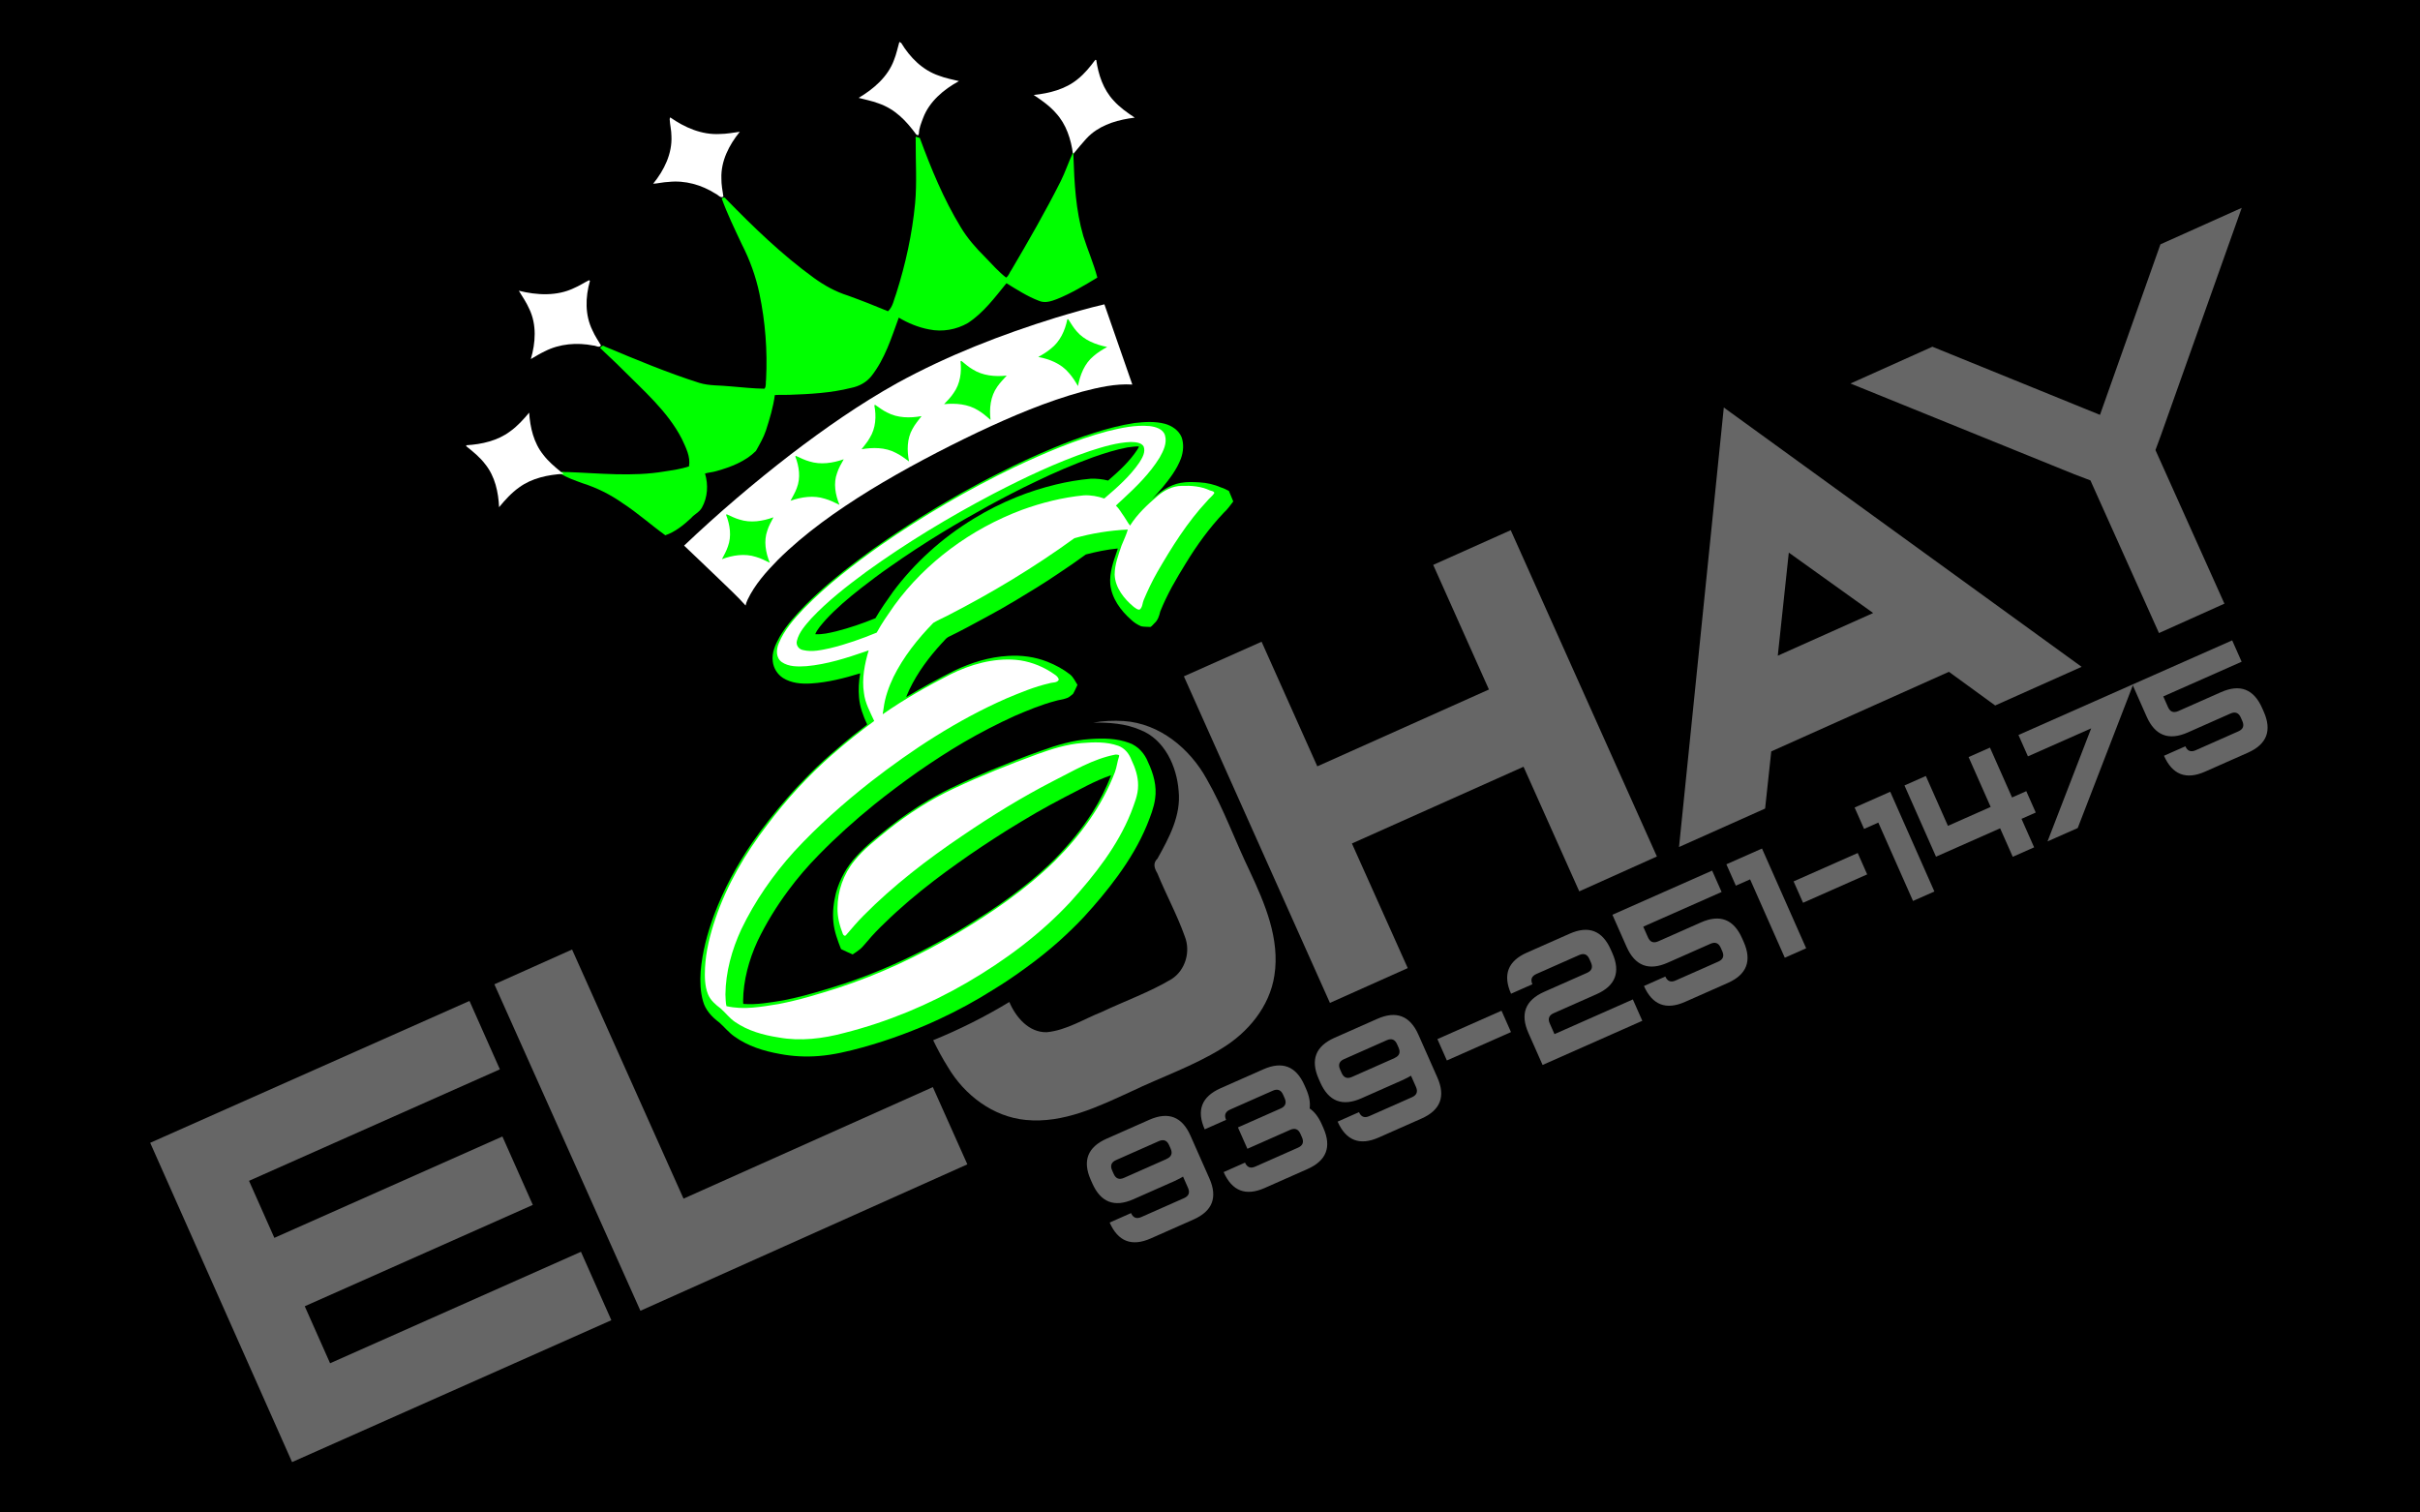
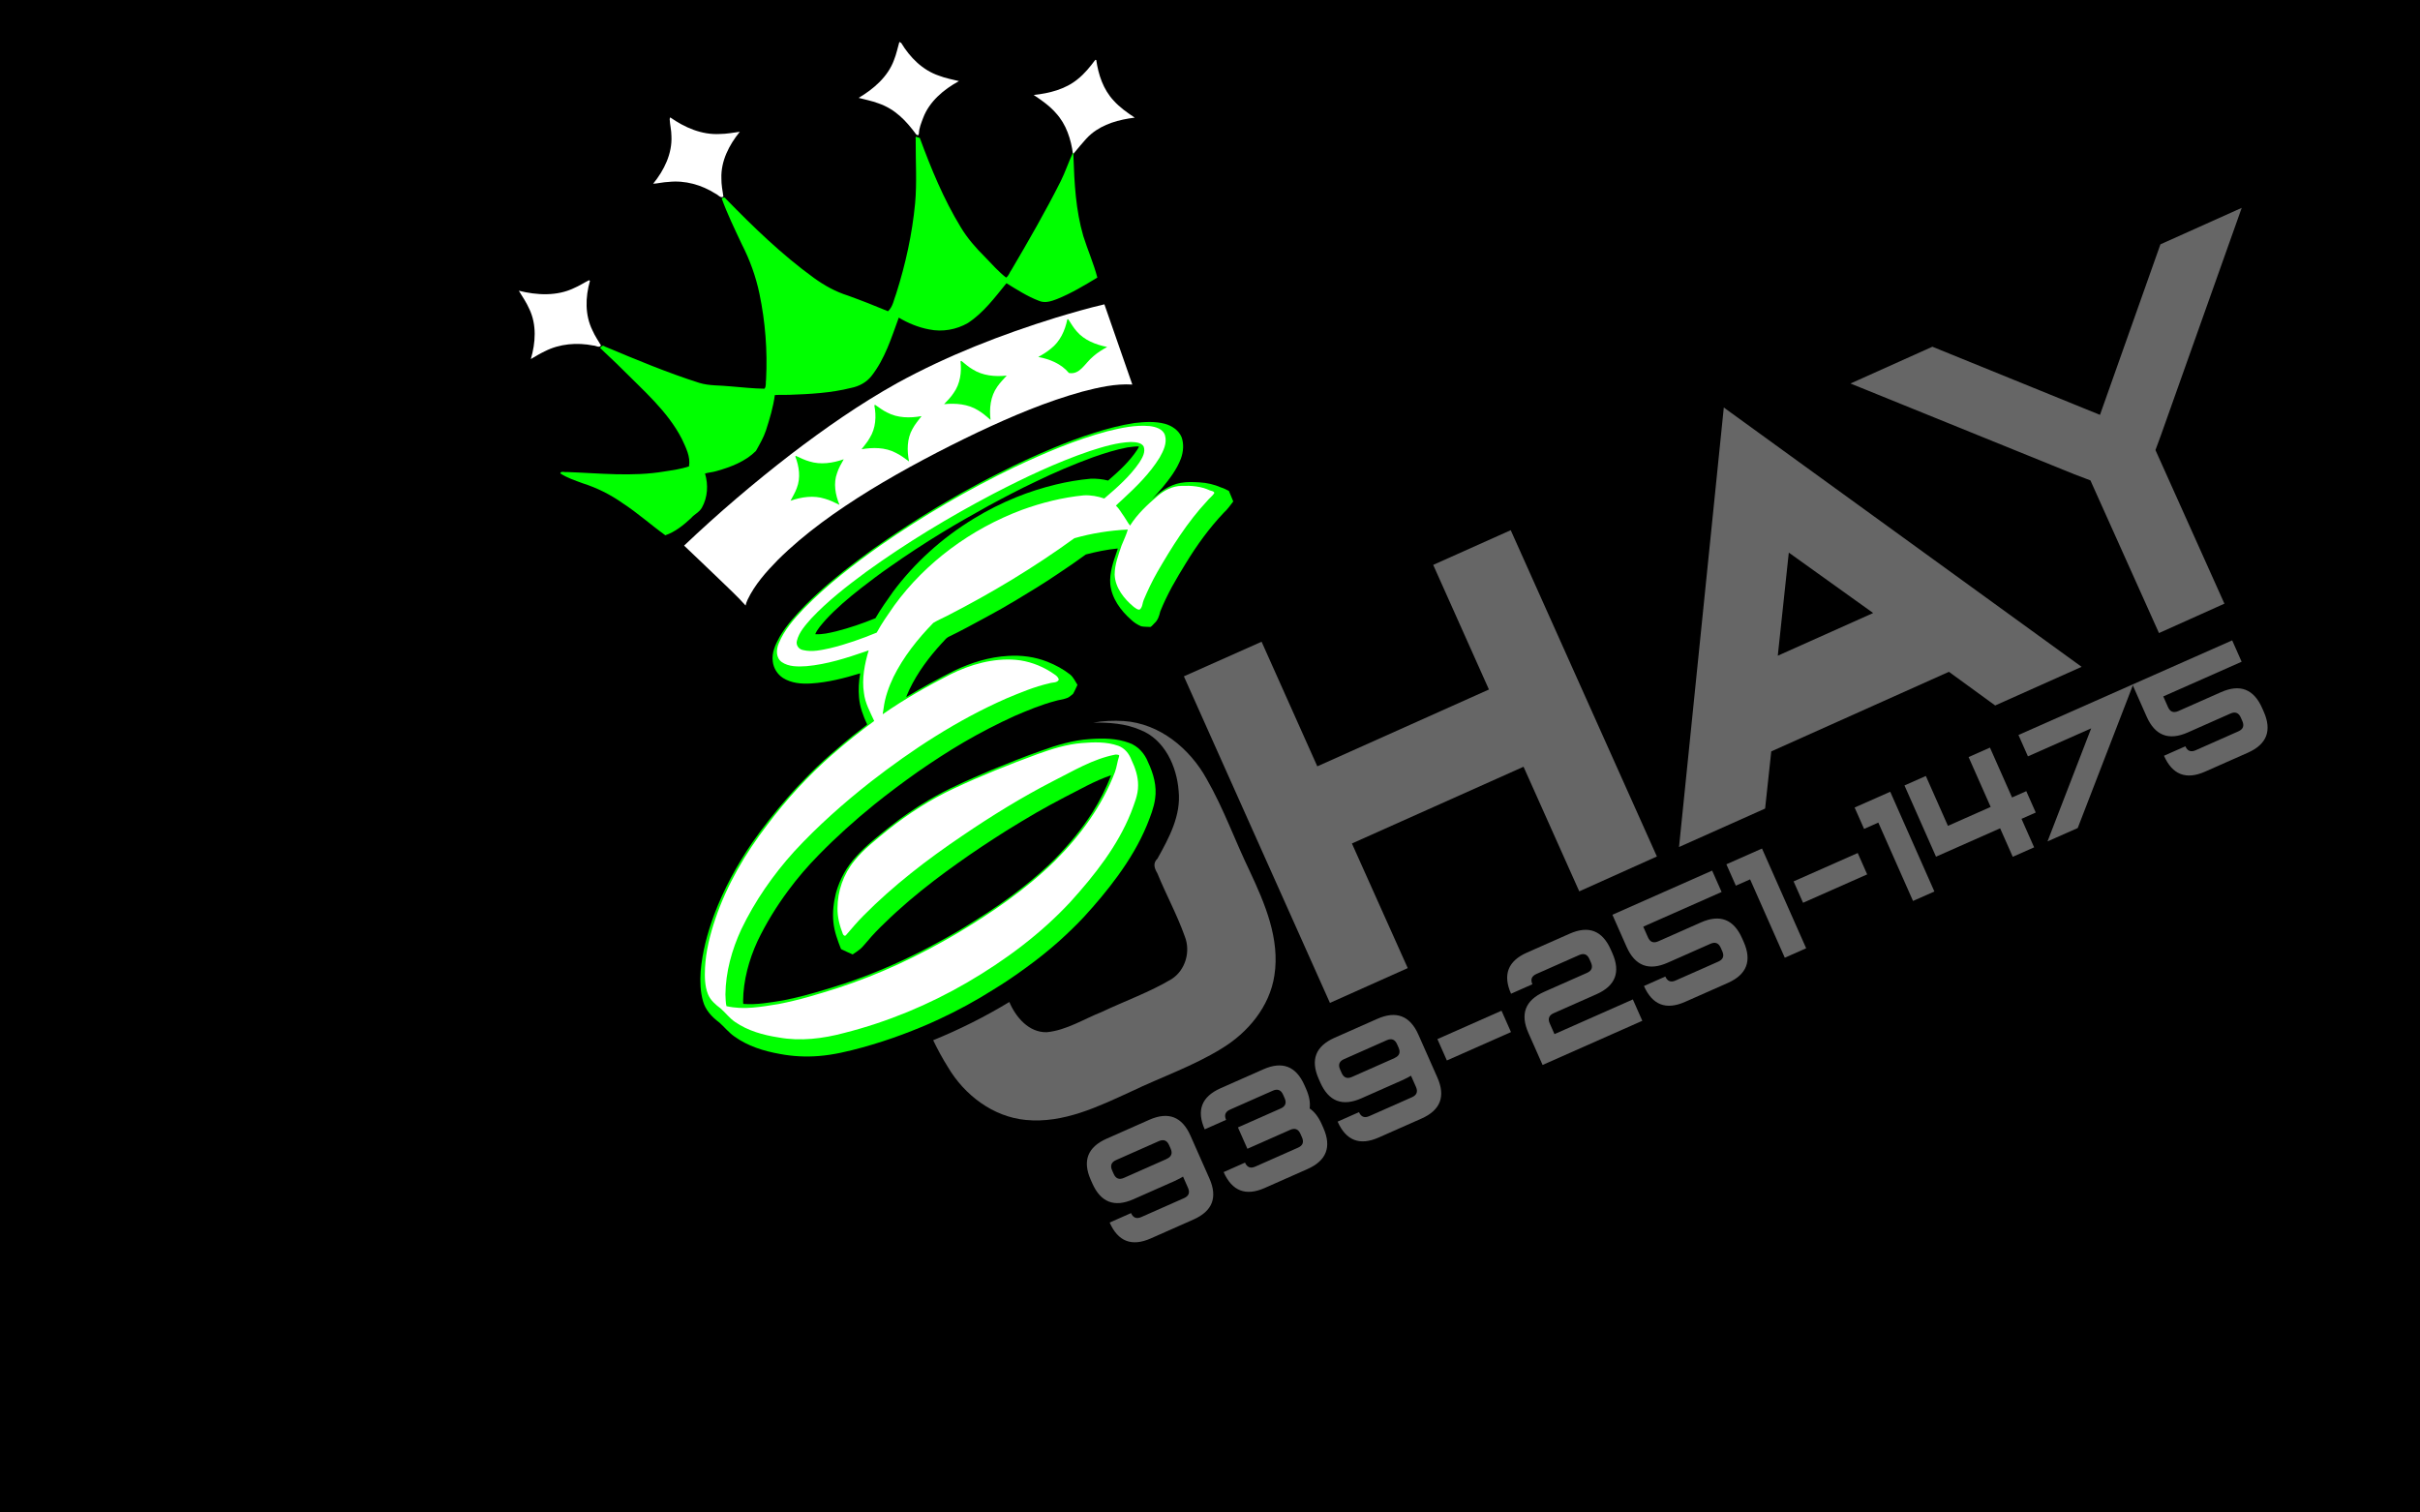
<svg xmlns="http://www.w3.org/2000/svg" xmlns:ns1="http://www.craftedge.com/namespaces/surecutsalot" version="1.1" ns1:dpi="72" x="0px" y="0px" width="288px" height="180px" viewBox="0 0 288 180" xml:space="preserve">
  <rect x="0" y="0" width="288" height="180" fill="#333333" stroke="none" />
  <path id="Rectangle Horizontal" style="fill-rule:evenodd;fill:#000000;stroke:#000000;" d="M 0.168 -0.648 L 287.569 -0.648 L 287.569 179.64 L 0.168 179.64 L 0.168 -0.648 z" />
  <g id="CAMISAS 5-2023.svg">
    <g id="&lt;group&gt;">
      <g id="E">
-         <path id="E" style="fill-rule:evenodd;fill:#666666;stroke:none;" d="M 55.872 119.12 L 59.49 127.262 L 29.635 140.529 L 32.65 147.315 L 59.791 135.254 L 63.41 143.396 L 36.268 155.457 L 39.283 162.242 L 69.139 148.975 L 72.757 157.118 L 34.759 174.003 L 17.874 136.005 L 55.872 119.12 z" />
-       </g>
+         </g>
      <g id="&lt;group&gt;">
        <path id="&lt;Merge&gt; (1)" style="fill-rule:evenodd;fill:#00FF00;stroke:none;" d="M 134.249 53.232 C 132.833 53.495 131.462 53.934 130.106 54.407 C 127.766 55.263 125.485 56.234 123.265 57.313 C 121.357 58.215 119.479 59.2 117.616 60.207 C 115.768 61.24 113.92 62.271 112.116 63.38 C 109.985 64.68 107.898 66.048 105.857 67.486 C 104.694 68.29 103.576 69.14 102.459 70.006 C 100.983 71.165 99.537 72.379 98.271 73.753 C 97.809 74.294 97.287 74.835 97.019 75.474 C 97.868 75.528 98.703 75.325 99.522 75.13 C 101.117 74.724 102.667 74.195 104.187 73.57 C 104.813 72.479 105.559 71.443 106.289 70.408 C 107.556 68.707 109.001 67.125 110.581 65.688 C 112.221 64.191 114.024 62.854 115.932 61.695 C 117.512 60.735 119.181 59.887 120.91 59.186 C 122.445 58.561 124.025 58.059 125.649 57.664 C 127.005 57.337 128.392 57.097 129.793 56.973 C 130.478 56.942 131.208 57.027 131.879 57.19 C 133.161 56.075 134.428 54.922 135.352 53.51 C 135.412 53.393 135.546 53.224 135.531 53.13 C 135.098 53.112 134.666 53.187 134.249 53.238 L 134.249 53.232 zM 129.226 65.986 C 128.123 66.79 127.005 67.563 125.858 68.32 C 124.263 69.403 122.594 70.423 120.94 71.412 C 119.777 72.108 118.6 72.788 117.407 73.422 C 115.887 74.242 114.382 75.076 112.832 75.818 C 112.534 75.988 112.34 76.313 112.086 76.545 C 110.551 78.215 109.195 80.039 108.226 82.064 C 108.107 82.358 107.928 82.698 107.854 82.961 C 109.732 81.817 111.669 80.765 113.651 79.776 C 115.619 78.848 117.75 78.184 119.956 78.06 C 121.551 77.952 123.175 78.168 124.651 78.756 C 125.62 79.142 126.543 79.637 127.348 80.271 C 127.751 80.595 127.959 81.09 128.228 81.507 C 128.049 81.863 127.9 82.25 127.691 82.59 C 127.423 82.791 127.199 83.038 126.857 83.115 C 126.454 83.27 126.007 83.285 125.59 83.424 C 123.935 83.857 122.355 84.522 120.79 85.187 C 118.719 86.13 116.707 87.166 114.74 88.31 C 112.832 89.423 110.969 90.644 109.165 91.896 C 107.421 93.133 105.722 94.401 104.068 95.73 C 101.758 97.601 99.537 99.595 97.466 101.713 C 96.139 103.058 94.917 104.48 93.799 105.995 C 92.399 107.881 91.162 109.891 90.148 112.009 C 89.12 114.251 88.464 116.678 88.434 119.136 C 88.464 119.244 88.404 119.414 88.479 119.476 C 90.059 119.6 91.624 119.306 93.174 119.059 C 94.813 118.749 96.438 118.301 98.032 117.822 C 99.701 117.327 101.341 116.786 102.965 116.168 C 105.961 115.023 108.882 113.663 111.684 112.117 C 113.13 111.344 114.561 110.509 115.947 109.613 C 117.959 108.376 119.911 107.031 121.759 105.562 C 123.101 104.496 124.397 103.383 125.59 102.177 C 127.229 100.492 128.734 98.683 129.986 96.72 C 130.881 95.297 131.641 93.813 132.222 92.267 C 130.24 92.932 128.451 93.999 126.603 94.926 C 125.5 95.498 124.412 96.101 123.324 96.72 C 122.102 97.431 120.895 98.157 119.703 98.899 C 117.75 100.136 115.828 101.404 113.95 102.749 C 113.011 103.414 112.086 104.094 111.177 104.789 C 109.121 106.366 107.153 108.02 105.32 109.814 C 104.59 110.509 103.889 111.221 103.248 111.994 C 102.95 112.303 102.712 112.658 102.384 112.937 C 102.086 113.153 101.788 113.4 101.475 113.586 C 101.013 113.369 100.536 113.184 100.089 112.952 C 99.686 111.916 99.284 110.849 99.18 109.736 C 99.06 108.561 99.209 107.371 99.493 106.243 C 99.94 104.635 100.774 103.12 101.937 101.883 C 103.114 100.584 104.5 99.502 105.857 98.42 C 107.332 97.245 108.882 96.179 110.507 95.22 C 111.61 94.571 112.772 93.968 113.95 93.427 C 115.261 92.793 116.617 92.236 117.959 91.649 C 119.896 90.86 121.834 90.072 123.816 89.376 C 125.724 88.681 127.691 88.078 129.748 87.954 C 131.298 87.846 132.922 87.861 134.398 88.418 C 135.471 88.804 136.246 89.716 136.634 90.721 C 137.274 92.066 137.692 93.566 137.468 95.065 C 137.319 96.148 136.902 97.168 136.499 98.188 C 135.605 100.353 134.383 102.378 132.997 104.279 C 131.775 105.964 130.418 107.572 129.003 109.118 C 128.064 110.123 127.065 111.081 126.037 112.009 C 124.785 113.122 123.473 114.173 122.102 115.163 C 120.835 116.09 119.524 116.987 118.167 117.806 C 116.14 119.089 114.009 120.249 111.818 121.269 C 110.373 121.949 108.897 122.552 107.407 123.109 C 105.842 123.696 104.247 124.206 102.637 124.655 C 100.938 125.119 99.209 125.536 97.451 125.675 C 95.901 125.799 94.321 125.722 92.801 125.428 C 90.878 125.088 88.971 124.485 87.406 123.356 C 86.72 122.877 86.213 122.228 85.602 121.687 C 84.723 121.037 83.948 120.202 83.665 119.151 C 83.337 118.007 83.307 116.801 83.382 115.627 C 83.576 113.308 84.186 111.035 84.991 108.855 C 86.139 105.825 87.689 102.95 89.537 100.26 C 90.834 98.405 92.235 96.627 93.74 94.911 C 94.59 93.937 95.484 92.994 96.408 92.066 C 97.451 91.015 98.569 90.01 99.701 89.052 C 100.819 88.062 102.026 87.135 103.204 86.223 C 102.727 85.202 102.324 84.135 102.235 83.022 C 102.146 82.064 102.205 81.09 102.369 80.132 C 100.461 80.719 98.524 81.214 96.542 81.337 C 95.379 81.415 94.172 81.306 93.189 80.688 C 92.503 80.24 92.056 79.513 91.966 78.725 C 91.817 77.673 92.294 76.669 92.801 75.756 C 93.621 74.365 94.739 73.159 95.871 71.985 C 97.764 70.098 99.835 68.367 101.997 66.744 C 103.159 65.863 104.337 65.012 105.544 64.193 C 107.273 63.018 109.016 61.874 110.805 60.792 C 111.997 60.05 113.219 59.369 114.441 58.658 C 115.932 57.839 117.422 57.02 118.957 56.262 C 121.029 55.195 123.13 54.237 125.277 53.34 C 126.901 52.66 128.556 52.026 130.255 51.501 C 131.805 51.006 133.399 50.589 135.024 50.341 C 136.216 50.202 137.453 50.125 138.631 50.434 C 139.465 50.666 140.27 51.207 140.613 52.011 C 140.911 52.83 140.836 53.758 140.538 54.577 C 140.047 55.876 139.182 57.004 138.288 58.086 C 137.9 58.535 137.483 58.998 137.096 59.4 C 138.049 58.519 139.167 57.715 140.494 57.468 C 141.239 57.329 141.999 57.36 142.744 57.406 C 143.624 57.452 144.503 57.653 145.308 58.009 C 145.636 58.102 145.949 58.272 146.247 58.426 C 146.411 58.844 146.619 59.261 146.768 59.679 C 146.411 60.142 146.083 60.622 145.636 61.024 C 143.907 62.848 142.446 64.873 141.15 66.991 C 140.568 67.934 140.002 68.877 139.465 69.851 C 138.959 70.794 138.482 71.768 138.079 72.773 C 137.96 73.283 137.796 73.824 137.379 74.18 C 137.23 74.319 137.096 74.52 136.917 74.613 C 136.559 74.582 136.171 74.613 135.814 74.535 C 135.367 74.35 134.964 74.087 134.621 73.762 C 133.355 72.649 132.296 71.196 132.132 69.511 C 132.028 68.166 132.49 66.867 132.922 65.615 C 132.937 65.507 133.042 65.337 133.012 65.275 C 131.73 65.399 130.478 65.662 129.226 65.986 z" />
        <path id="&lt;Merge&gt; (1)" style="fill-rule:evenodd;fill:#FFFFFF;stroke:none;" d="M 134.606 52.598 C 132.922 52.66 131.313 53.163 129.733 53.665 C 125.738 55.025 121.923 56.839 118.197 58.774 C 112.951 61.535 107.868 64.596 103.084 68.056 C 100.774 69.76 98.494 71.53 96.542 73.609 C 95.856 74.398 95.096 75.215 94.843 76.248 C 94.694 76.746 95.036 77.272 95.573 77.364 C 96.646 77.627 97.764 77.361 98.807 77.137 C 100.714 76.676 102.548 76.021 104.336 75.287 C 104.947 74.161 105.693 73.11 106.423 72.059 C 110.149 66.938 115.544 62.951 121.625 60.677 C 123.98 59.821 126.454 59.2 128.973 58.952 C 129.807 58.906 130.657 59.062 131.417 59.329 C 132.937 58.031 134.472 56.686 135.59 55.049 C 135.948 54.481 136.365 53.792 136.097 53.124 C 135.814 52.652 135.098 52.614 134.606 52.603 L 134.606 52.598 zM 102.995 77.534 C 100.714 78.323 98.39 79.065 95.975 79.281 C 94.977 79.343 93.874 79.372 93.039 78.794 C 92.309 78.272 92.369 77.284 92.682 76.56 C 93.322 74.993 94.47 73.688 95.647 72.448 C 98.42 69.605 101.594 67.161 104.858 64.858 C 109.895 61.364 115.216 58.256 120.775 55.582 C 124.323 53.912 127.944 52.36 131.775 51.33 C 133.399 50.93 135.098 50.55 136.797 50.706 C 137.528 50.783 138.422 51.054 138.645 51.811 C 138.914 52.736 138.452 53.665 138.005 54.458 C 136.827 56.37 135.203 57.947 133.548 59.478 C 133.31 59.71 133.012 59.941 132.803 60.173 C 133.205 60.544 133.444 61.031 133.772 61.467 C 134.01 61.817 134.234 62.242 134.487 62.551 C 135.337 61.189 136.544 60.067 137.781 59.011 C 138.556 58.355 139.54 57.839 140.613 57.824 C 141.76 57.777 142.953 57.87 143.996 58.365 C 144.175 58.426 144.547 58.479 144.503 58.699 C 144.279 59.04 143.921 59.294 143.668 59.611 C 141.283 62.163 139.45 65.111 137.721 68.095 C 137.11 69.165 136.589 70.268 136.112 71.397 C 135.948 71.768 135.978 72.278 135.635 72.541 C 135.381 72.603 135.143 72.371 134.934 72.232 C 133.757 71.259 132.714 69.934 132.654 68.387 C 132.654 67.189 133.101 66.048 133.474 64.922 C 133.727 64.29 134.04 63.652 134.219 63.022 C 132.058 63.126 129.912 63.466 127.855 64.054 C 123.086 67.517 117.988 70.593 112.697 73.298 C 112.161 73.577 111.58 73.816 111.073 74.13 C 109.195 76.053 107.511 78.181 106.333 80.558 C 105.767 81.746 105.32 82.992 105.156 84.296 C 105.141 84.519 105.052 84.831 105.052 85.001 C 107.6 83.223 110.328 81.677 113.115 80.255 C 115.485 79.08 118.182 78.303 120.895 78.527 C 122.355 78.657 123.771 79.167 124.993 79.927 C 125.366 80.195 125.902 80.424 126.007 80.878 C 125.828 81.3 125.247 81.183 124.874 81.322 C 123.1 81.724 121.416 82.435 119.747 83.131 C 113.919 85.697 108.584 89.185 103.621 93.04 C 100.387 95.583 97.302 98.318 94.53 101.32 C 91.996 104.12 89.835 107.238 88.225 110.59 C 87.093 113.029 86.362 115.673 86.332 118.344 C 86.362 118.811 86.347 119.306 86.452 119.739 C 88.508 120.218 90.61 119.816 92.652 119.491 C 95.081 119.028 97.451 118.301 99.79 117.554 C 104.694 115.951 109.374 113.742 113.785 111.153 C 118.003 108.65 122.057 105.872 125.515 102.481 C 128.585 99.43 131.178 95.885 132.684 91.896 C 132.907 91.293 132.967 90.644 133.176 90.026 C 133.295 89.794 132.892 89.798 132.729 89.805 C 130.046 90.327 127.721 91.759 125.336 92.955 C 121.565 94.894 117.973 97.117 114.516 99.468 C 110.328 102.294 106.304 105.392 102.771 108.964 C 102.041 109.69 101.385 110.478 100.714 111.252 C 100.58 111.452 100.387 111.349 100.312 111.159 C 99.925 110.18 99.656 109.144 99.671 108.088 C 99.671 106.065 100.372 104.038 101.683 102.44 C 102.816 101.017 104.291 99.904 105.693 98.748 C 108.107 96.828 110.73 95.143 113.547 93.829 C 116.796 92.298 120.149 90.969 123.518 89.732 C 125.202 89.129 126.916 88.586 128.704 88.433 C 130.165 88.316 131.685 88.254 133.086 88.758 C 133.831 89.028 134.368 89.682 134.636 90.4 C 135.098 91.363 135.456 92.406 135.441 93.473 C 135.456 94.602 134.979 95.668 134.592 96.72 C 132.997 100.693 130.284 104.134 127.393 107.329 C 123.861 111.135 119.628 114.289 115.082 116.937 C 110.551 119.57 105.633 121.622 100.476 122.928 C 97.958 123.605 95.26 123.944 92.652 123.465 C 90.834 123.186 89 122.676 87.48 121.625 C 86.824 121.176 86.362 120.549 85.781 120.032 C 85.155 119.561 84.529 119.031 84.246 118.299 C 83.859 117.305 83.859 116.22 83.903 115.17 C 84.007 113.184 84.499 111.221 85.14 109.338 C 86.511 105.315 88.687 101.574 91.311 98.173 C 93.591 95.143 96.169 92.329 99.045 89.809 C 100.64 88.402 102.324 87.071 104.038 85.802 C 103.546 84.723 102.95 83.661 102.816 82.472 C 102.548 80.772 102.905 78.985 103.382 77.397 L 102.995 77.534 z" />
        <path id="&lt;Union&gt; (23) (1)" style="fill-rule:evenodd;fill:#FFFFFF;stroke:none;" d="M 130.464 7.145 C 130.715 8.876 131.288 10.648 132.54 11.979 C 133.247 12.773 134.196 13.441 135.046 14.001 C 133.183 14.226 131.305 14.743 129.874 15.934 C 129.144 16.515 127.773 18.319 127.698 18.353 C 127.46 16.589 126.908 14.796 125.641 13.434 C 124.911 12.594 123.912 11.895 123.018 11.304 C 124.881 11.105 126.804 10.619 128.25 9.423 C 129.069 8.774 129.74 7.941 130.351 7.121 L 130.464 7.145 z" />
        <path id=" (1) (1)" style="fill-rule:evenodd;fill:#00FF00;stroke:none;" d="M 109.468 16.423 C 110.809 20.071 112.3 23.704 114.339 27.043 C 115.127 28.357 116.146 29.52 117.236 30.599 C 118.041 31.435 118.838 32.334 119.732 33.034 C 120.057 32.833 120.151 32.397 120.385 32.097 C 122.424 28.629 124.435 25.142 126.238 21.555 C 126.771 20.489 127.135 19.36 127.642 18.278 C 127.804 18 127.716 18.494 127.749 18.618 C 127.857 21.802 128.022 25.02 128.924 28.098 C 129.442 29.753 130.156 31.353 130.593 33.034 C 129.044 33.974 127.479 34.912 125.785 35.594 C 125.107 35.855 124.338 36.118 123.625 35.793 C 122.25 35.268 120.989 34.448 119.776 33.706 C 118.389 35.407 117.065 37.209 115.191 38.44 C 113.821 39.233 112.149 39.532 110.574 39.204 C 109.293 38.967 108.053 38.451 106.961 37.8 C 106.088 40.195 105.322 42.704 103.704 44.76 C 103.116 45.502 102.231 45.982 101.277 46.167 C 98.887 46.77 96.399 46.9 93.937 46.987 C 93.369 47.016 92.743 46.974 92.211 47.016 C 92.023 48.454 91.595 49.857 91.15 51.239 C 90.865 52.094 90.401 52.877 89.963 53.665 C 88.719 54.917 86.975 55.582 85.273 56.061 C 84.836 56.2 84.28 56.231 83.902 56.355 C 84.31 57.684 84.221 59.189 83.535 60.411 C 83.236 60.959 82.617 61.208 82.227 61.676 C 81.343 62.495 80.338 63.312 79.18 63.703 C 77.457 62.461 75.876 61.039 74.095 59.88 C 72.648 58.859 71.046 58.055 69.339 57.514 C 68.43 57.174 67.469 56.867 66.676 56.335 C 66.761 56.01 67.211 56.23 67.476 56.176 C 71.336 56.313 75.238 56.758 79.075 56.109 C 80.052 55.956 81.078 55.814 81.996 55.505 C 82.2 54.345 81.615 53.247 81.134 52.212 C 79.448 48.934 76.551 46.459 73.962 43.848 C 73.134 43.012 72.239 42.211 71.412 41.41 C 71.57 41.192 71.745 41.043 71.992 41.245 C 75.685 42.792 79.386 44.343 83.216 45.564 C 84.425 45.935 85.711 45.843 86.96 45.982 C 88.296 46.09 89.652 46.244 90.981 46.26 C 91.221 45.951 91.099 45.512 91.169 45.15 C 91.344 41.742 91.081 38.306 90.381 34.959 C 89.956 32.919 89.239 30.939 88.285 29.076 C 87.44 27.275 86.556 25.466 85.885 23.611 C 86.097 23.457 86.275 23.457 86.409 23.689 C 89.68 27.043 93.058 30.318 96.882 33.089 C 98.104 33.974 99.442 34.716 100.905 35.175 C 102.511 35.755 104.122 36.389 105.679 37.041 C 106.28 36.494 106.375 35.639 106.66 34.928 C 107.77 31.434 108.563 27.832 108.907 24.183 C 109.13 21.725 108.96 19.241 108.976 16.763 C 109.013 16.628 108.887 16.268 109.036 16.279 L 109.468 16.423 z" />
        <path id=" (4) (1)" style="fill-rule:evenodd;fill:#FFFFFF;stroke:none;" d="M 70.209 33.425 C 69.657 35.373 69.598 37.506 70.522 39.346 C 70.79 39.964 71.192 40.551 71.52 41.108 C 71.327 41.448 70.924 41.123 70.611 41.123 C 68.674 40.737 66.602 40.907 64.844 41.804 C 64.277 42.066 63.681 42.438 63.174 42.731 C 63.74 40.799 63.889 38.65 62.995 36.779 C 62.667 36.022 62.146 35.249 61.743 34.599 C 63.889 35.141 66.274 35.264 68.301 34.29 C 68.927 34.028 69.538 33.626 70.105 33.347 L 70.209 33.425 z" />
        <path id=" (5) (1)" style="fill-rule:evenodd;fill:#FFFFFF;stroke:none;" d="M 79.757 13.967 C 81.456 15.158 83.498 16.07 85.659 15.946 C 86.449 15.946 87.328 15.776 88.043 15.683 C 86.761 17.26 85.778 19.177 85.853 21.233 C 85.838 21.944 85.987 22.717 86.091 23.397 C 85.748 23.645 85.465 23.166 85.137 23.042 C 83.513 22.006 81.53 21.434 79.563 21.651 C 78.967 21.666 78.207 21.852 77.73 21.867 C 79.041 20.259 80.01 18.28 79.906 16.193 C 79.906 15.513 79.727 14.833 79.697 14.168 L 79.757 13.967 z" />
        <path id=" (6) (1)" style="fill-rule:evenodd;fill:#FFFFFF;stroke:none;" d="M 107.254 5.115 C 108.283 6.815 109.773 8.347 111.755 9.011 C 112.5 9.304 113.41 9.476 114.125 9.652 C 112.292 10.651 110.593 12.09 109.863 14.032 C 109.639 14.629 109.371 15.258 109.356 15.892 C 109.238 16.166 109.372 16.123 109.059 16.03 C 107.852 14.392 106.554 12.984 104.512 12.288 C 103.782 12.01 102.858 11.829 102.187 11.648 C 103.99 10.578 105.674 9.117 106.39 7.151 C 106.673 6.466 106.837 5.653 107.031 4.99 L 107.254 5.115 z" />
-         <path id="&lt;Union&gt; (23) (1) (1)" style="fill-rule:evenodd;fill:#FFFFFF;stroke:none;" d="M 55.507 52.987 C 57.34 52.879 59.233 52.446 60.693 51.348 C 61.572 50.73 62.333 49.88 62.974 49.107 C 63.093 50.885 63.51 52.709 64.673 54.147 C 65.239 54.889 66.014 55.553 66.7 56.11 C 66.595 56.095 67.042 56.311 67.072 56.388 C 65.209 56.497 63.301 56.898 61.796 57.996 C 60.872 58.645 60.067 59.542 59.397 60.361 C 59.307 58.568 58.92 56.713 57.757 55.26 C 57.131 54.425 56.296 53.745 55.477 53.096 L 55.507 52.987 z" />
        <path id=" (2) (1)" style="fill-rule:evenodd;fill:#FFFFFF;stroke:none;" d="M 92.175 29.517 C 92.339 29.641 92.339 29.641 92.175 29.517 L 92.175 29.517 z" />
        <path id="&lt;Merge&gt; &lt;dup&gt; (6) (1)" style="fill-rule:evenodd;fill:#FFFFFF;stroke:none;" d="M 134.756 45.765 C 132.744 45.642 130.747 46.101 128.824 46.601 C 124.546 47.781 120.463 49.52 116.483 51.388 C 112.042 53.51 107.675 55.797 103.487 58.359 C 99.582 60.779 95.797 63.431 92.563 66.643 C 91.162 68.069 89.82 69.588 88.971 71.366 C 88.866 71.582 88.762 71.876 88.732 72.062 C 87.763 70.964 86.661 69.972 85.602 68.934 C 84.216 67.594 82.8 66.263 81.414 64.933 C 85.453 61.095 89.701 57.471 94.128 54.059 C 98.152 50.986 102.324 48.069 106.781 45.586 C 112.742 42.317 119.136 39.828 125.664 37.803 C 127.572 37.231 129.495 36.668 131.432 36.218 L 134.756 45.765 z" />
-         <path id="&lt;Merge&gt; &lt;dup&gt; (1) (1)" style="fill-rule:evenodd;fill:#00FF00;stroke:none;" d="M 86.411 61.275 C 86.877 62.467 87.081 63.809 86.629 65.03 C 86.455 65.558 86.149 66.107 85.915 66.547 C 87.183 66.075 88.626 65.841 89.966 66.277 C 90.535 66.431 91.147 66.758 91.613 66.971 C 91.118 65.763 90.87 64.397 91.322 63.13 C 91.482 62.587 91.817 62.014 92.05 61.562 C 90.768 62.029 89.34 62.263 87.999 61.829 C 87.475 61.684 86.965 61.418 86.484 61.204 L 86.411 61.275 z" />
        <path id="&lt;Merge&gt; &lt;dup&gt; (2) (1)" style="fill-rule:evenodd;fill:#00FF00;stroke:none;" d="M 94.646 54.325 C 95.108 55.517 95.302 56.859 94.825 58.081 C 94.646 58.594 94.303 59.16 94.079 59.594 C 95.376 59.142 96.822 58.923 98.163 59.353 C 98.774 59.519 99.4 59.837 99.906 60.085 C 99.415 58.881 99.161 57.523 99.623 56.286 C 99.802 55.713 100.13 55.155 100.413 54.657 C 99.117 55.11 97.656 55.341 96.315 54.909 C 95.764 54.76 95.227 54.484 94.72 54.255 L 94.646 54.325 z" />
        <path id="&lt;Merge&gt; &lt;dup&gt; (3) (1)" style="fill-rule:evenodd;fill:#00FF00;stroke:none;" d="M 104.053 48.239 C 104.307 49.537 104.232 50.96 103.502 52.119 C 103.248 52.598 102.816 53.078 102.533 53.464 C 103.889 53.232 105.35 53.232 106.587 53.881 C 107.153 54.144 107.72 54.577 108.182 54.917 C 107.928 53.619 107.928 52.212 108.599 51.037 C 108.882 50.496 109.344 49.955 109.672 49.522 C 108.301 49.769 106.81 49.754 105.573 49.089 C 105.052 48.842 104.605 48.486 104.143 48.177 L 104.053 48.239 z" />
        <path id="&lt;Merge&gt; &lt;dup&gt; (4) (1)" style="fill-rule:evenodd;fill:#00FF00;stroke:none;" d="M 114.307 42.998 C 114.456 44.296 114.277 45.672 113.488 46.77 C 113.174 47.249 112.742 47.698 112.355 48.1 C 113.726 47.96 115.202 48.084 116.394 48.826 C 116.93 49.135 117.452 49.599 117.884 49.97 C 117.72 48.61 117.869 47.172 118.689 46.012 C 119.002 45.549 119.479 45.07 119.807 44.698 C 118.421 44.853 116.945 44.714 115.753 43.956 C 115.261 43.678 114.844 43.292 114.412 42.951 L 114.307 42.998 z" />
-         <path id="&lt;Merge&gt; &lt;dup&gt; (5) (1)" style="fill-rule:evenodd;fill:#00FF00;stroke:none;" d="M 127.02 38.005 C 126.752 39.336 126.156 40.652 125.053 41.502 C 124.591 41.887 124.069 42.208 123.563 42.481 C 124.934 42.738 126.305 43.3 127.214 44.391 C 127.631 44.856 127.989 45.418 128.287 45.947 C 128.541 44.615 129.062 43.268 130.135 42.385 C 130.627 41.952 131.208 41.599 131.76 41.294 C 130.404 41.021 129.033 40.492 128.123 39.417 C 127.736 38.983 127.438 38.454 127.125 37.989 L 127.02 38.005 z" />
+         <path id="&lt;Merge&gt; &lt;dup&gt; (5) (1)" style="fill-rule:evenodd;fill:#00FF00;stroke:none;" d="M 127.02 38.005 C 126.752 39.336 126.156 40.652 125.053 41.502 C 124.591 41.887 124.069 42.208 123.563 42.481 C 124.934 42.738 126.305 43.3 127.214 44.391 C 128.541 44.615 129.062 43.268 130.135 42.385 C 130.627 41.952 131.208 41.599 131.76 41.294 C 130.404 41.021 129.033 40.492 128.123 39.417 C 127.736 38.983 127.438 38.454 127.125 37.989 L 127.02 38.005 z" />
      </g>
-       <path style="fill-rule:evenodd;fill:#666666;stroke:none;" d="M 81.345 142.649 L 111.016 129.377 L 115.123 138.568 L 76.216 155.994 L 58.834 117.141 L 68.082 113.001 L 81.345 142.649 z" />
      <path style="fill-rule:evenodd;fill:#666666;stroke:none;" d="M 133.749 85.812 C 138 86.097 141.616 89.091 143.611 92.721 C 145.62 96.217 146.97 100.036 148.722 103.66 C 150.529 107.522 152.342 111.726 151.664 116.087 C 151.1 119.803 148.508 122.904 145.355 124.804 C 141.988 126.877 138.227 128.172 134.672 129.874 C 130.724 131.686 126.562 133.719 122.092 133.286 C 118.186 132.922 114.778 130.325 112.82 127.007 C 112.167 125.974 111.586 124.897 111.055 123.796 C 114.19 122.52 117.225 121.002 120.118 119.246 C 120.885 121.059 122.443 122.895 124.575 122.843 C 126.915 122.613 128.965 121.282 131.119 120.431 C 133.887 119.12 136.805 118.086 139.44 116.514 C 141.075 115.455 141.715 113.247 141.001 111.448 C 140.091 108.873 138.768 106.464 137.738 103.935 C 137.375 103.326 137.173 102.731 137.751 102.179 C 139.122 99.718 140.57 97.053 140.268 94.135 C 140.051 91.21 138.607 88.022 135.732 86.877 C 133.959 86.102 131.991 85.968 130.079 86.004 C 131.288 85.786 132.524 85.733 133.749 85.812 z" />
      <path style="fill-rule:evenodd;fill:#666666;stroke:none;" d="M 197.183 101.929 L 187.945 106.08 L 181.314 91.25 L 160.889 100.383 L 167.533 115.213 L 158.273 119.355 L 140.892 80.49 L 150.14 76.372 L 156.77 91.202 L 177.195 82.058 L 170.563 67.227 L 179.789 63.098 L 197.183 101.929 z" />
      <path style="fill-rule:evenodd;fill:#666666;stroke:none;" d="M 247.73 79.359 L 237.441 83.958 L 231.936 79.952 L 210.795 89.424 L 210.063 96.227 L 199.818 100.804 L 205.147 48.498 L 247.73 79.359 zM 211.571 78.035 L 222.922 72.955 L 212.883 65.765 L 211.571 78.035 z" />
      <path id="Y (1)" style="fill-rule:evenodd;fill:#666666;stroke:#000000;" d="M 256.708 28.711 L 249.618 48.712 L 229.959 40.72 L 218.95 45.664 L 246.692 56.915 L 246.692 56.915 L 248.406 57.564 L 256.684 76.001 L 265.386 72.094 L 257.057 53.544 L 257.623 52.007 L 257.623 52.007 L 267.647 23.799 L 267.647 23.799 L 256.708 28.711 z" />
      <g id="939-251-">
        <path id="9" style="fill-rule:evenodd;fill:#666666;stroke:none;" d="M 136.951 147.385 C 134.69 148.386 133.059 147.756 132.058 145.495 L 134.602 144.369 C 134.852 144.934 135.26 145.091 135.825 144.841 L 140.912 142.589 C 141.477 142.339 141.634 141.931 141.384 141.366 L 140.791 140.026 C 140.549 140.181 140.275 140.326 139.969 140.461 L 139.973 140.47 L 134.886 142.722 C 132.626 143.723 130.995 143.093 129.994 140.832 L 129.806 140.408 C 128.805 138.147 129.435 136.516 131.696 135.515 L 136.783 133.263 C 139.044 132.262 140.674 132.892 141.675 135.153 L 143.927 140.24 C 144.928 142.501 144.298 144.132 142.038 145.132 L 136.951 147.385 zM 139.132 136.279 C 138.882 135.714 138.474 135.557 137.909 135.807 L 132.822 138.059 C 132.257 138.309 132.099 138.717 132.35 139.282 L 132.537 139.706 C 132.788 140.271 133.195 140.429 133.76 140.178 L 138.847 137.926 L 138.843 137.918 C 139.409 137.668 139.566 137.26 139.316 136.695 L 139.132 136.279 z" />
        <path id="3" style="fill-rule:evenodd;fill:#666666;stroke:none;" d="M 146.387 132.053 C 145.822 132.303 145.664 132.711 145.914 133.276 L 143.371 134.402 C 142.37 132.142 143 130.511 145.261 129.51 L 150.347 127.258 C 152.608 126.257 154.239 126.887 155.24 129.147 L 155.428 129.571 C 155.816 130.447 155.959 131.229 155.857 131.916 C 156.434 132.303 156.917 132.934 157.304 133.81 L 157.492 134.234 C 158.493 136.495 157.863 138.126 155.602 139.127 L 150.516 141.379 C 148.255 142.38 146.624 141.75 145.623 139.489 L 148.166 138.363 C 148.417 138.928 148.824 139.086 149.39 138.836 L 154.476 136.583 C 155.042 136.333 155.199 135.925 154.949 135.36 L 154.761 134.936 C 154.511 134.371 154.103 134.214 153.538 134.464 L 148.451 136.716 L 147.325 134.173 L 152.412 131.921 C 152.977 131.67 153.135 131.263 152.884 130.697 L 152.697 130.274 C 152.446 129.708 152.039 129.551 151.473 129.801 L 146.387 132.053 z" />
        <path id="9" style="fill-rule:evenodd;fill:#666666;stroke:none;" d="M 164.08 135.373 C 161.82 136.374 160.189 135.744 159.188 133.484 L 161.731 132.357 C 161.981 132.923 162.389 133.08 162.954 132.83 L 168.041 130.578 C 168.606 130.328 168.764 129.92 168.513 129.355 L 167.92 128.015 C 167.678 128.17 167.404 128.315 167.099 128.45 L 167.103 128.458 L 162.016 130.71 C 159.755 131.711 158.124 131.081 157.123 128.821 L 156.936 128.397 C 155.935 126.136 156.565 124.505 158.825 123.504 L 163.912 121.252 C 166.173 120.251 167.804 120.881 168.805 123.142 L 171.057 128.229 C 172.058 130.489 171.428 132.12 169.167 133.121 L 164.08 135.373 zM 166.261 124.268 C 166.011 123.703 165.603 123.545 165.038 123.795 L 159.951 126.048 C 159.386 126.298 159.229 126.706 159.479 127.271 L 159.667 127.695 C 159.917 128.26 160.325 128.417 160.89 128.167 L 165.977 125.915 L 165.973 125.906 C 166.538 125.656 166.695 125.249 166.445 124.683 L 166.261 124.268 z" />
        <path id="-" style="fill-rule:evenodd;fill:#666666;stroke:none;" d="M 172.189 126.206 L 171.063 123.663 L 178.693 120.285 L 179.82 122.828 L 172.189 126.206 z" />
        <path id="2" style="fill-rule:evenodd;fill:#666666;stroke:none;" d="M 194.323 118.942 L 195.449 121.485 L 183.58 126.74 L 181.891 122.925 C 180.89 120.664 181.52 119.033 183.78 118.032 L 188.867 115.78 C 189.432 115.53 189.59 115.122 189.339 114.557 L 189.152 114.133 C 188.902 113.568 188.494 113.411 187.929 113.661 L 182.842 115.913 C 182.277 116.163 182.119 116.571 182.369 117.136 L 179.826 118.262 C 178.825 116.001 179.455 114.371 181.716 113.37 L 186.803 111.118 C 189.063 110.117 190.694 110.746 191.695 113.007 L 191.883 113.431 C 192.884 115.692 192.254 117.323 189.993 118.324 L 184.906 120.576 C 184.341 120.826 184.184 121.234 184.434 121.799 L 184.997 123.071 L 194.323 118.942 z" />
        <path id="5" style="fill-rule:evenodd;fill:#666666;stroke:none;" d="M 203.758 103.61 L 204.885 106.154 L 195.559 110.283 L 196.122 111.554 C 196.372 112.12 196.78 112.277 197.345 112.027 L 202.432 109.775 C 204.693 108.774 206.323 109.404 207.324 111.664 L 207.512 112.088 C 208.513 114.349 207.883 115.98 205.622 116.981 L 200.535 119.233 C 198.275 120.234 196.644 119.604 195.643 117.343 L 198.186 116.217 C 198.437 116.782 198.844 116.94 199.409 116.69 L 204.496 114.438 C 205.061 114.187 205.219 113.78 204.969 113.214 L 204.781 112.791 C 204.531 112.225 204.123 112.068 203.558 112.318 L 198.471 114.57 C 196.21 115.571 194.579 114.941 193.578 112.68 L 191.889 108.865 L 203.758 103.61 z" />
        <path id="1" style="fill-rule:evenodd;fill:#666666;stroke:none;" d="M 214.948 112.852 L 212.405 113.978 L 208.276 104.652 L 206.58 105.403 L 205.454 102.86 L 209.693 100.983 L 214.948 112.852 z" />
        <path id="-" style="fill-rule:evenodd;fill:#666666;stroke:none;" d="M 214.579 107.439 L 213.453 104.895 L 221.083 101.517 L 222.209 104.06 L 214.579 107.439 z" />
        <path id="1" style="fill-rule:evenodd;fill:#666666;stroke:none;" d="M 230.208 106.096 L 227.665 107.222 L 223.536 97.896 L 221.84 98.647 L 220.714 96.103 L 224.953 94.227 L 230.208 106.096 z" />
        <path id="4" style="fill-rule:evenodd;fill:#666666;stroke:none;" d="M 226.649 93.476 L 229.192 92.35 L 231.82 98.284 L 236.906 96.032 L 234.279 90.098 L 236.822 88.972 L 239.45 94.906 L 241.145 94.156 L 242.271 96.699 L 240.576 97.45 L 242.077 100.841 L 239.534 101.967 L 238.032 98.576 L 230.402 101.954 L 226.649 93.476 z" />
        <path id="7" style="fill-rule:evenodd;fill:#666666;stroke:none;" d="M 253.88 81.42 L 247.266 98.544 L 243.671 100.135 L 248.868 86.681 L 241.34 90.014 L 240.213 87.47 L 253.88 81.42 z" />
        <path id="5" style="fill-rule:evenodd;fill:#666666;stroke:none;" d="M 265.647 76.21 L 266.773 78.753 L 257.448 82.882 L 258.011 84.154 C 258.261 84.719 258.669 84.876 259.234 84.626 L 264.321 82.374 C 266.581 81.373 268.212 82.003 269.213 84.264 L 269.401 84.688 C 270.402 86.948 269.772 88.579 267.511 89.58 L 262.424 91.832 C 260.164 92.833 258.533 92.203 257.532 89.943 L 260.075 88.817 C 260.325 89.382 260.733 89.539 261.298 89.289 L 266.385 87.037 C 266.95 86.787 267.108 86.379 266.857 85.814 L 266.67 85.39 C 266.42 84.825 266.012 84.667 265.447 84.917 L 260.36 87.17 C 258.099 88.17 256.468 87.541 255.467 85.28 L 253.778 81.465 L 265.647 76.21 z" />
      </g>
    </g>
  </g>
</svg>